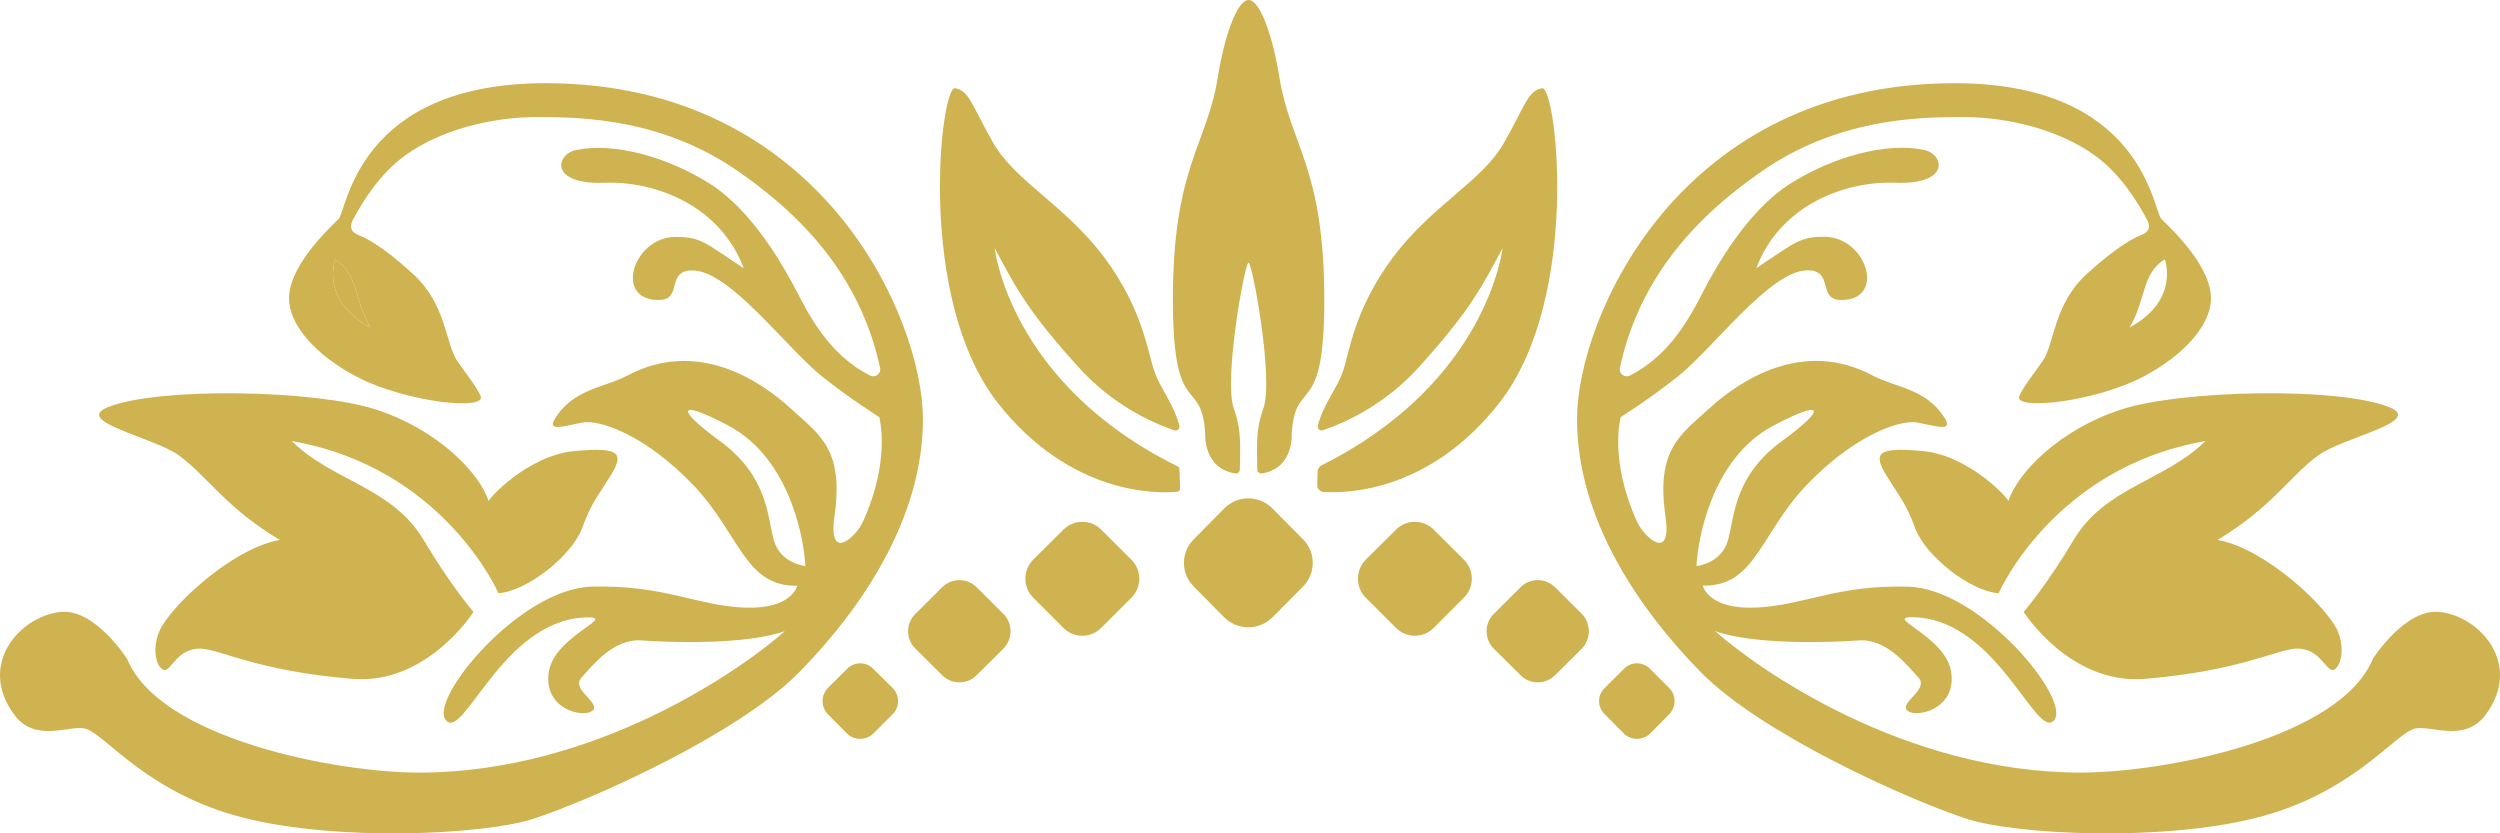
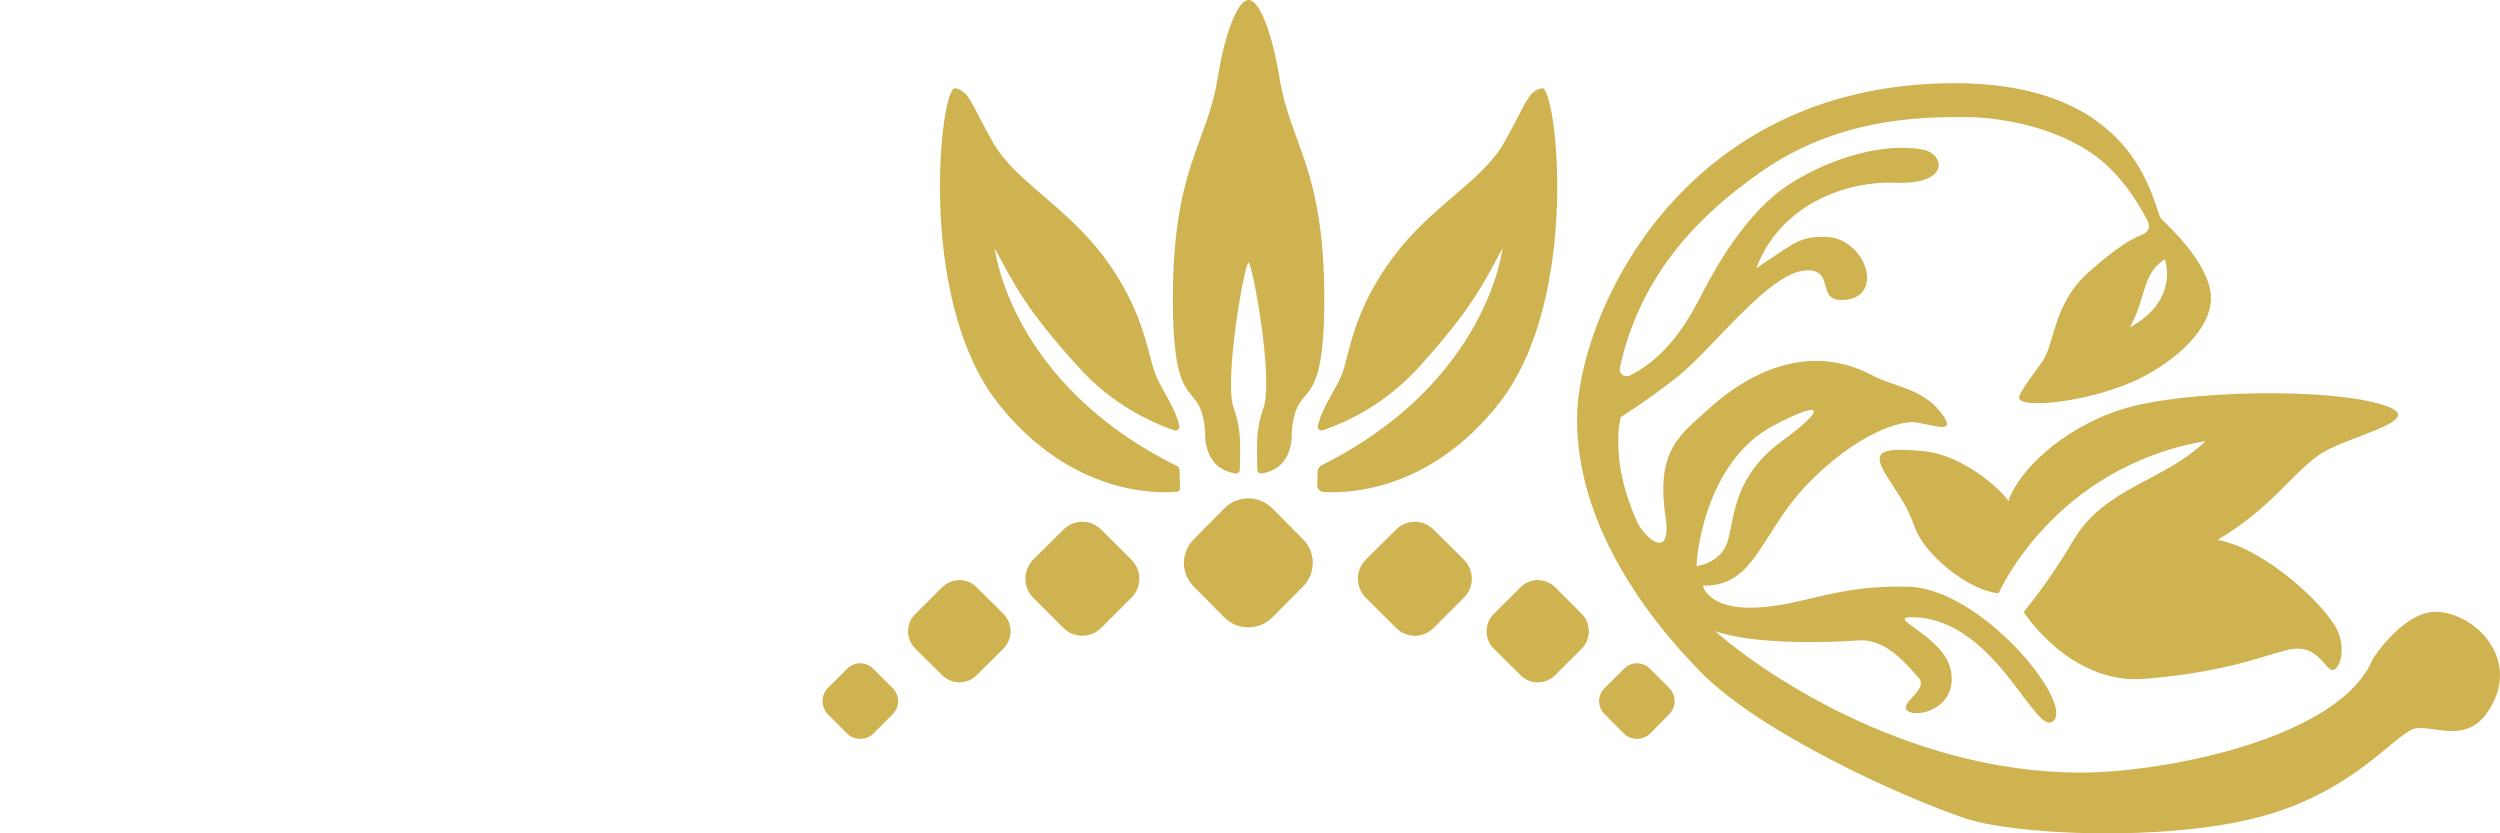
<svg xmlns="http://www.w3.org/2000/svg" version="1.1" x="0px" y="0px" width="110.994px" height="37px" viewBox="0 0 110.994 37" style="enable-background:new 0 0 110.994 37;" xml:space="preserve">
  <style type="text/css">
	.st0{fill:#CFB350;}
</style>
  <defs>
</defs>
-   <path class="st0" d="M14.883,11.519c1.02,0.632,0.825,1.748,1.554,3.016C14.194,13.317,14.883,11.519,14.883,11.519" />
  <path class="st0" d="M54.361,22.567c0.587-0.589,1.531-0.589,2.124,0l1.36,1.369c0.585,0.581,0.585,1.529,0,2.111l-1.36,1.369  c-0.593,0.581-1.537,0.581-2.124,0l-1.355-1.369c-0.59-0.582-0.59-1.53,0-2.111L54.361,22.567z" />
  <path class="st0" d="M61.983,23.511c0.458-0.46,1.212-0.46,1.666,0l1.35,1.342c0.462,0.472,0.462,1.213,0,1.677l-1.35,1.35  c-0.454,0.461-1.208,0.461-1.666,0l-1.354-1.35c-0.452-0.464-0.452-1.205,0-1.677L61.983,23.511z" />
  <path class="st0" d="M67.503,26.078c0.417-0.429,1.112-0.429,1.547,0l1.18,1.178c0.413,0.422,0.413,1.112,0,1.541l-1.18,1.174  c-0.435,0.433-1.13,0.433-1.547,0l-1.184-1.174c-0.423-0.429-0.423-1.119,0-1.541L67.503,26.078z" />
  <path class="st0" d="M72.095,29.698c0.318-0.332,0.843-0.332,1.165,0l0.848,0.846c0.32,0.321,0.32,0.839,0,1.167l-0.848,0.858  c-0.322,0.312-0.847,0.312-1.165,0l-0.848-0.858c-0.336-0.316-0.336-0.846,0-1.167L72.095,29.698z" />
  <path class="st0" d="M58.681,20.655c7.381-3.69,8.028-9.635,8.028-9.635c-0.866,1.603-1.361,2.676-3.683,5.247  c-1.534,1.708-3.292,2.492-4.3,2.839c-0.127,0.032-0.242-0.066-0.219-0.202c0.236-0.944,0.872-1.689,1.11-2.396  c0.29-0.819,0.473-2.711,2.206-5.055c1.732-2.329,3.972-3.398,4.941-5.095c0.971-1.709,1.07-2.337,1.705-2.442  c0.627-0.101,1.753,9.292-1.898,13.966c-3.061,3.916-6.698,4.025-7.784,3.963c-0.178,0-0.325-0.16-0.303-0.343l0.015-0.562  C58.499,20.815,58.579,20.71,58.681,20.655" />
  <path class="st0" d="M85.378,20.027c2.04,0.191,3.837,2.134,3.788,2.231c0.392-1.26,2.288-3.198,5.009-4.076  c2.723-0.882,9.676-1.007,11.909-0.102c1.559,0.636-2.069,1.338-3.159,2.138c-1.265,0.925-2.045,2.29-4.469,3.753  c2.138,0.378,4.9,3.004,5.344,4.072c0.365,0.89,0.051,1.705-0.243,1.705c-0.297,0-0.586-0.952-1.557-0.952  c-0.878,0-2.483,0.995-6.807,1.346c-3.303,0.25-5.346-2.972-5.346-2.972s1.072-1.264,2.192-3.156  c1.408-2.403,4.036-2.626,5.879-4.432c-6.753,1.17-9.183,6.757-9.183,6.757c-1.317-0.102-3.259-1.693-3.696-2.867  c-0.437-1.163-0.638-1.311-1.268-2.329C83.144,20.121,83.326,19.832,85.378,20.027" />
  <path class="st0" d="M47.216,23.511c0.466-0.46,1.207-0.46,1.671,0l1.35,1.342c0.462,0.472,0.462,1.213,0,1.677l-1.35,1.35  c-0.464,0.461-1.205,0.461-1.671,0l-1.35-1.35c-0.456-0.464-0.456-1.205,0-1.677L47.216,23.511z" />
  <path class="st0" d="M41.823,26.078c0.431-0.429,1.124-0.429,1.543,0l1.184,1.178c0.421,0.422,0.421,1.112,0,1.541l-1.184,1.174  c-0.419,0.433-1.112,0.433-1.543,0l-1.182-1.174c-0.433-0.429-0.433-1.119,0-1.541L41.823,26.078z" />
  <path class="st0" d="M37.606,29.698c0.325-0.332,0.849-0.332,1.168,0l0.856,0.846c0.322,0.321,0.322,0.851,0,1.167l-0.856,0.858  c-0.319,0.312-0.843,0.312-1.168,0l-0.85-0.858c-0.315-0.328-0.315-0.846,0-1.167L37.606,29.698z" />
  <path class="st0" d="M56.001,21.022c-0.088,0.012-0.181-0.074-0.181-0.172c-0.006-1.018-0.09-1.724,0.273-2.722  c0.464-1.272-0.49-6.468-0.662-6.468c-0.167,0-1.109,5.196-0.655,6.468c0.359,0.998,0.285,1.704,0.269,2.722  c0,0.098-0.084,0.184-0.185,0.172c-1.459-0.21-1.352-1.787-1.352-1.787c-0.162-2.566-1.435-0.53-1.435-5.929  c0-5.867,1.505-6.862,1.991-9.846C54.361,1.552,54.94,0,55.431,0c0.508,0,1.067,1.552,1.377,3.46  c0.48,2.984,1.988,3.979,1.988,9.846c0,5.399-1.269,3.363-1.447,5.929C57.349,19.235,57.47,20.812,56.001,21.022" />
  <path class="st0" d="M44.293,17.882c-3.642-4.673-2.522-14.067-1.894-13.965c0.636,0.105,0.733,0.733,1.707,2.441  c0.975,1.697,3.202,2.766,4.942,5.095c1.728,2.345,1.912,4.237,2.212,5.056c0.236,0.706,0.866,1.451,1.102,2.395  c0.032,0.136-0.095,0.234-0.226,0.203c-1.003-0.347-2.758-1.132-4.283-2.84c-2.329-2.571-2.824-3.644-3.689-5.247  c0,0,0.644,5.996,8.11,9.679c0.053,0.031,0.092,0.085,0.092,0.144l0.028,0.819c0.009,0.093-0.059,0.168-0.149,0.172  C51.424,21.908,47.547,22.025,44.293,17.882" />
-   <path class="st0" d="M21.696,22.259c-0.043-0.098,1.744-2.04,3.796-2.231c2.048-0.195,2.241,0.093,1.601,1.115  c-0.628,1.018-0.831,1.167-1.258,2.329c-0.44,1.174-2.395,2.766-3.704,2.867c0,0-2.42-5.586-9.179-6.756  c1.841,1.806,4.463,2.028,5.883,4.431c1.113,1.892,2.186,3.156,2.186,3.156s-2.048,3.222-5.344,2.973  c-4.324-0.351-5.939-1.346-6.806-1.346c-0.978,0-1.269,0.952-1.554,0.952c-0.308,0-0.616-0.815-0.25-1.705  c0.435-1.069,3.213-3.694,5.353-4.072c-2.436-1.463-3.207-2.829-4.479-3.753c-1.09-0.8-4.71-1.502-3.161-2.138  c2.229-0.905,9.192-0.78,11.915,0.102C19.412,19.06,21.306,20.999,21.696,22.259" />
-   <path class="st0" d="M35.755,25.13c-0.042-1.077-0.637-4.756-3.403-6.226c-2.286-1.214-2.384-0.777-0.386,0.678  c2.12,1.561,2.098,3.312,2.387,4.389C34.643,25.028,35.755,25.13,35.755,25.13 M14.883,11.519c0,0-0.688,1.798,1.555,3.016  C15.708,13.267,15.903,12.151,14.883,11.519 M2.677,27.17c1.535-0.172,2.969,2.087,2.969,2.087c1.455,3.546,9.28,5.044,12.961,5.044  c7.889,0,14.412-4.654,16.24-6.281c-1.731,0.616-5.088,0.507-6.357,0.414c-1.26-0.094-2.183,1.119-2.674,1.65  c-0.486,0.538,0.879,1.112,0.491,1.467c-0.392,0.347-2.192-0.055-1.942-1.709c0.239-1.654,3.245-2.524,1.55-2.426  c-3.64,0.206-5.342,5.496-6.118,4.56c-0.781-0.913,3.251-5.824,6.459-5.93c3.209-0.09,4.617,0.831,6.763,0.929  c2.151,0.097,2.376-0.968,2.376-0.968c-2.335,0.039-2.538-2.29-4.617-4.474c-2.103-2.196-4.129-2.918-4.917-2.774  c-0.777,0.145-1.613,0.445-1.208-0.195c0.821-1.31,2.185-1.349,3.207-1.892c3.107-1.658,5.919,0.25,7.236,1.455  c1.284,1.167,2.386,1.822,1.952,4.799c-0.292,2.063,0.956,0.912,1.256,0.253c1.265-2.762,0.734-4.662,0.734-4.662  s-1.25-0.776-2.528-1.794c-1.595-1.272-4.08-4.669-5.732-4.716c-1.217-0.035-0.47,1.28-1.479,1.31c-2.085,0.063-1.197-2.8,0.696-2.8  c1.097,0,1.268,0.226,3.024,1.392c-1.034-2.769-3.901-3.881-6.181-3.795c-2.432,0.097-2.185-1.257-1.264-1.451  c1.64-0.355,4.037,0.284,5.953,1.501c1.907,1.214,3.277,3.691,3.817,4.72c0.497,0.941,1.395,2.84,3.286,3.788  c0.233,0.118,0.492-0.078,0.447-0.331c-0.808-3.738-3.068-6.488-6.263-8.707c-3.349-2.341-6.858-2.438-8.937-2.438  c-2.099,0-4.332,0.585-5.883,1.7c-1.154,0.835-1.913,2.091-2.319,2.852c-0.121,0.226-0.185,0.527,0.252,0.691  c0.591,0.226,1.488,0.866,2.459,1.771c1.411,1.303,1.411,3.05,1.892,3.78c0.307,0.456,0.905,1.201,1.063,1.599  c0.244,0.593-2.765,0.339-5.003-0.624c-1.51-0.656-3.351-2.044-3.497-3.554c-0.152-1.502,1.801-3.296,2.189-3.686  c0.386-0.39,0.817-6.031,9.19-6.031c12.239,0,16.757,10.446,16.757,14.921c0,4.471-2.813,8.508-5.491,11.227  c-2.672,2.727-9.136,5.637-11.806,6.511c-2.183,0.71-8.701,1.022-12.881-0.051c-4.176-1.061-6.027-3.585-6.946-3.932  c-0.692-0.254-2.237,0.675-3.214-0.632C-1.023,29.503,0.88,27.365,2.677,27.17" />
  <path class="st0" d="M76.723,23.972c0.289-1.077,0.267-2.829,2.388-4.389c1.997-1.455,1.902-1.892-0.389-0.679  c-2.766,1.471-3.358,5.149-3.401,6.226C75.321,25.13,76.433,25.028,76.723,23.972 M94.556,14.535  c2.241-1.217,1.555-3.023,1.555-3.023C95.091,12.152,95.284,13.263,94.556,14.535 M86.774,3.694c8.372,0,8.802,5.641,9.189,6.031  c0.39,0.386,2.343,2.184,2.19,3.686c-0.148,1.506-1.987,2.891-3.501,3.554c-2.233,0.96-5.245,1.209-4.999,0.624  c0.158-0.405,0.757-1.146,1.063-1.599c0.482-0.737,0.482-2.481,1.892-3.788c0.969-0.897,1.868-1.541,2.46-1.767  c0.436-0.168,0.37-0.46,0.251-0.691C94.913,8.988,94.155,7.728,93,6.897c-1.553-1.116-3.784-1.701-5.883-1.701  c-2.078,0-5.588,0.097-8.939,2.438c-3.199,2.22-5.453,4.97-6.261,8.707c-0.045,0.246,0.215,0.449,0.445,0.332  c1.894-0.948,2.791-2.848,3.288-3.792c0.541-1.026,1.91-3.503,3.817-4.716c1.916-1.221,4.311-1.857,5.953-1.51  c0.919,0.199,1.169,1.553-1.265,1.459c-2.279-0.09-5.146,1.026-6.179,3.795c1.755-1.17,1.926-1.396,3.022-1.396  c1.893,0,2.78,2.859,0.697,2.805c-1.008-0.031-0.261-1.354-1.481-1.315c-1.652,0.047-4.135,3.449-5.73,4.72  c-1.278,1.011-2.528,1.795-2.528,1.795s-0.532,1.9,0.734,4.662c0.3,0.659,1.548,1.81,1.254-0.254  c-0.433-2.976,0.671-3.632,1.95-4.798c1.321-1.206,4.133-3.113,7.24-1.459c1.021,0.542,2.386,0.577,3.205,1.888  c0.404,0.643-0.431,0.347-1.207,0.203c-0.787-0.145-2.813,0.577-4.918,2.769C78.135,23.714,77.935,26.047,75.6,26  c0,0,0.224,1.073,2.376,0.975c2.145-0.101,3.553-1.018,6.758-0.928c3.212,0.101,7.24,5.016,6.464,5.929  c-0.778,0.928-2.481-4.361-6.119-4.568c-1.695-0.093,1.311,0.78,1.549,2.43c0.248,1.651-1.549,2.052-1.943,1.713  c-0.388-0.355,0.979-0.932,0.492-1.467c-0.492-0.53-1.416-1.747-2.673-1.65c-1.269,0.094-4.628,0.203-6.356-0.414  c1.828,1.627,8.35,6.281,16.24,6.281c3.678,0,11.503-1.498,12.961-5.052c0,0,1.429-2.251,2.968-2.079  c1.795,0.187,3.701,2.333,2.038,4.564c-0.977,1.311-2.521,0.383-3.214,0.636c-0.919,0.34-2.77,2.871-6.946,3.933  c-4.179,1.072-10.7,0.76-12.881,0.05c-2.67-0.874-9.136-3.788-11.806-6.515c-2.678-2.722-5.492-6.76-5.492-11.223  C70.016,14.141,74.533,3.694,86.774,3.694" />
</svg>